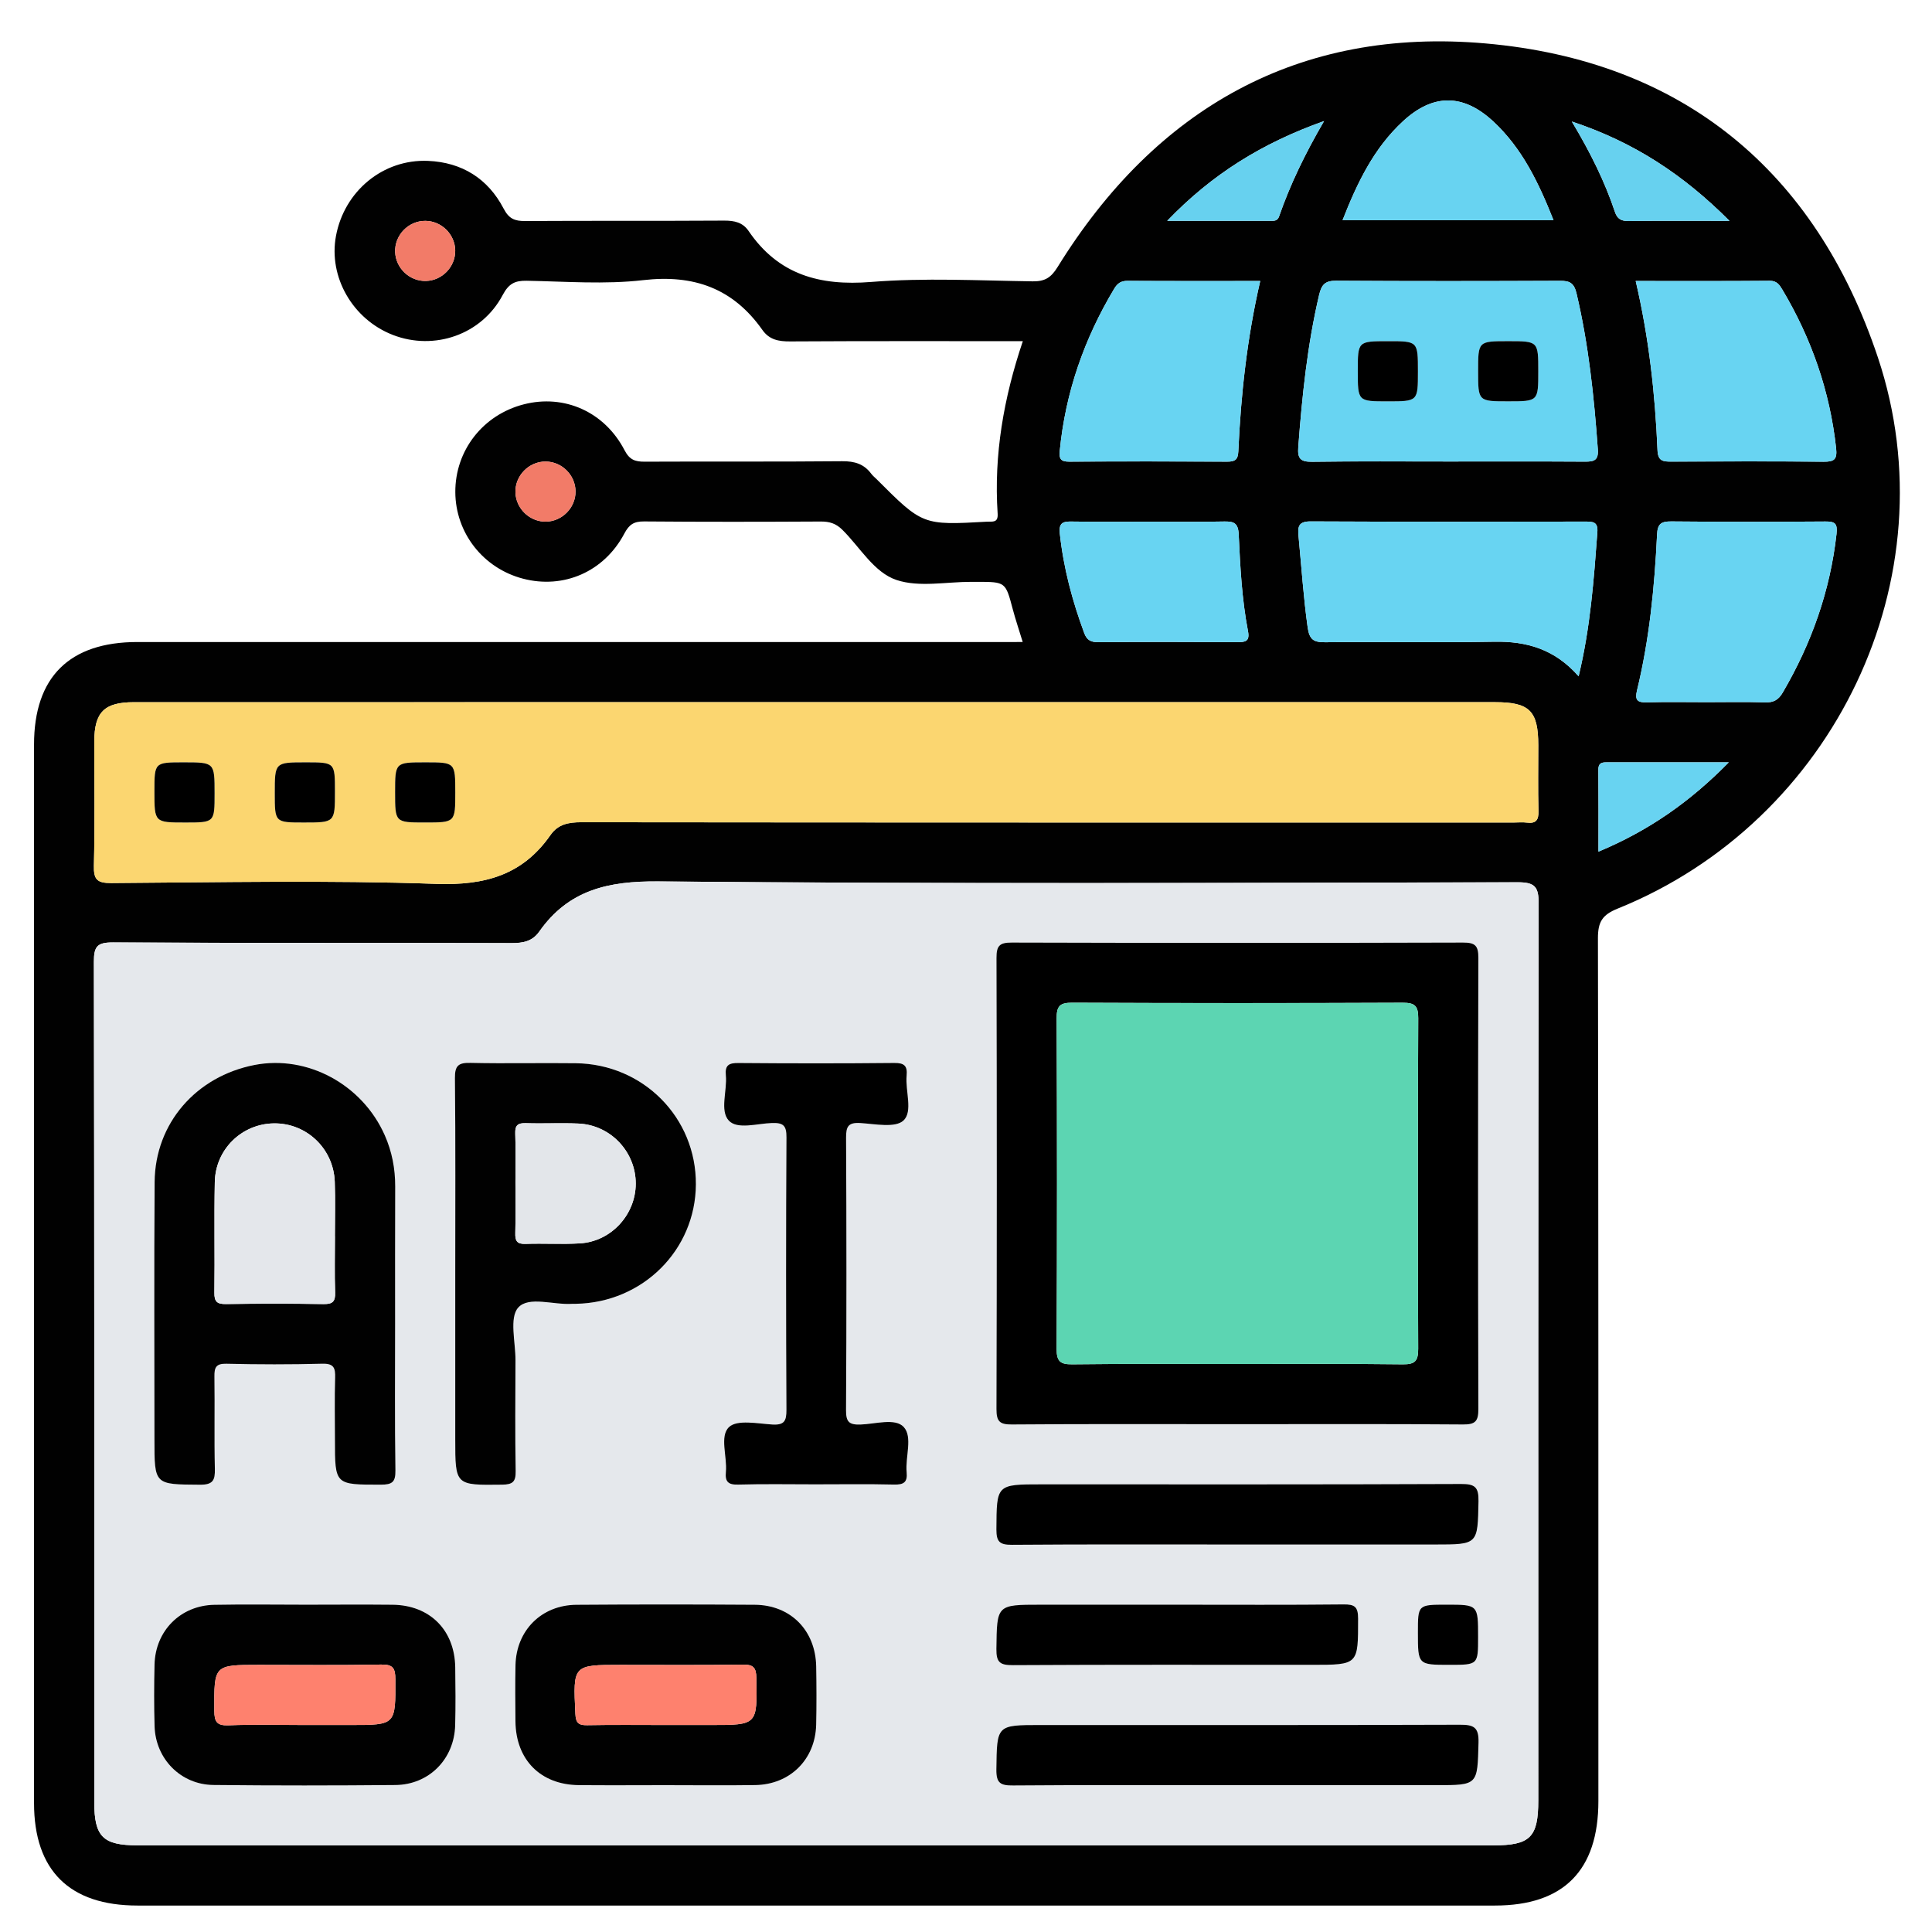
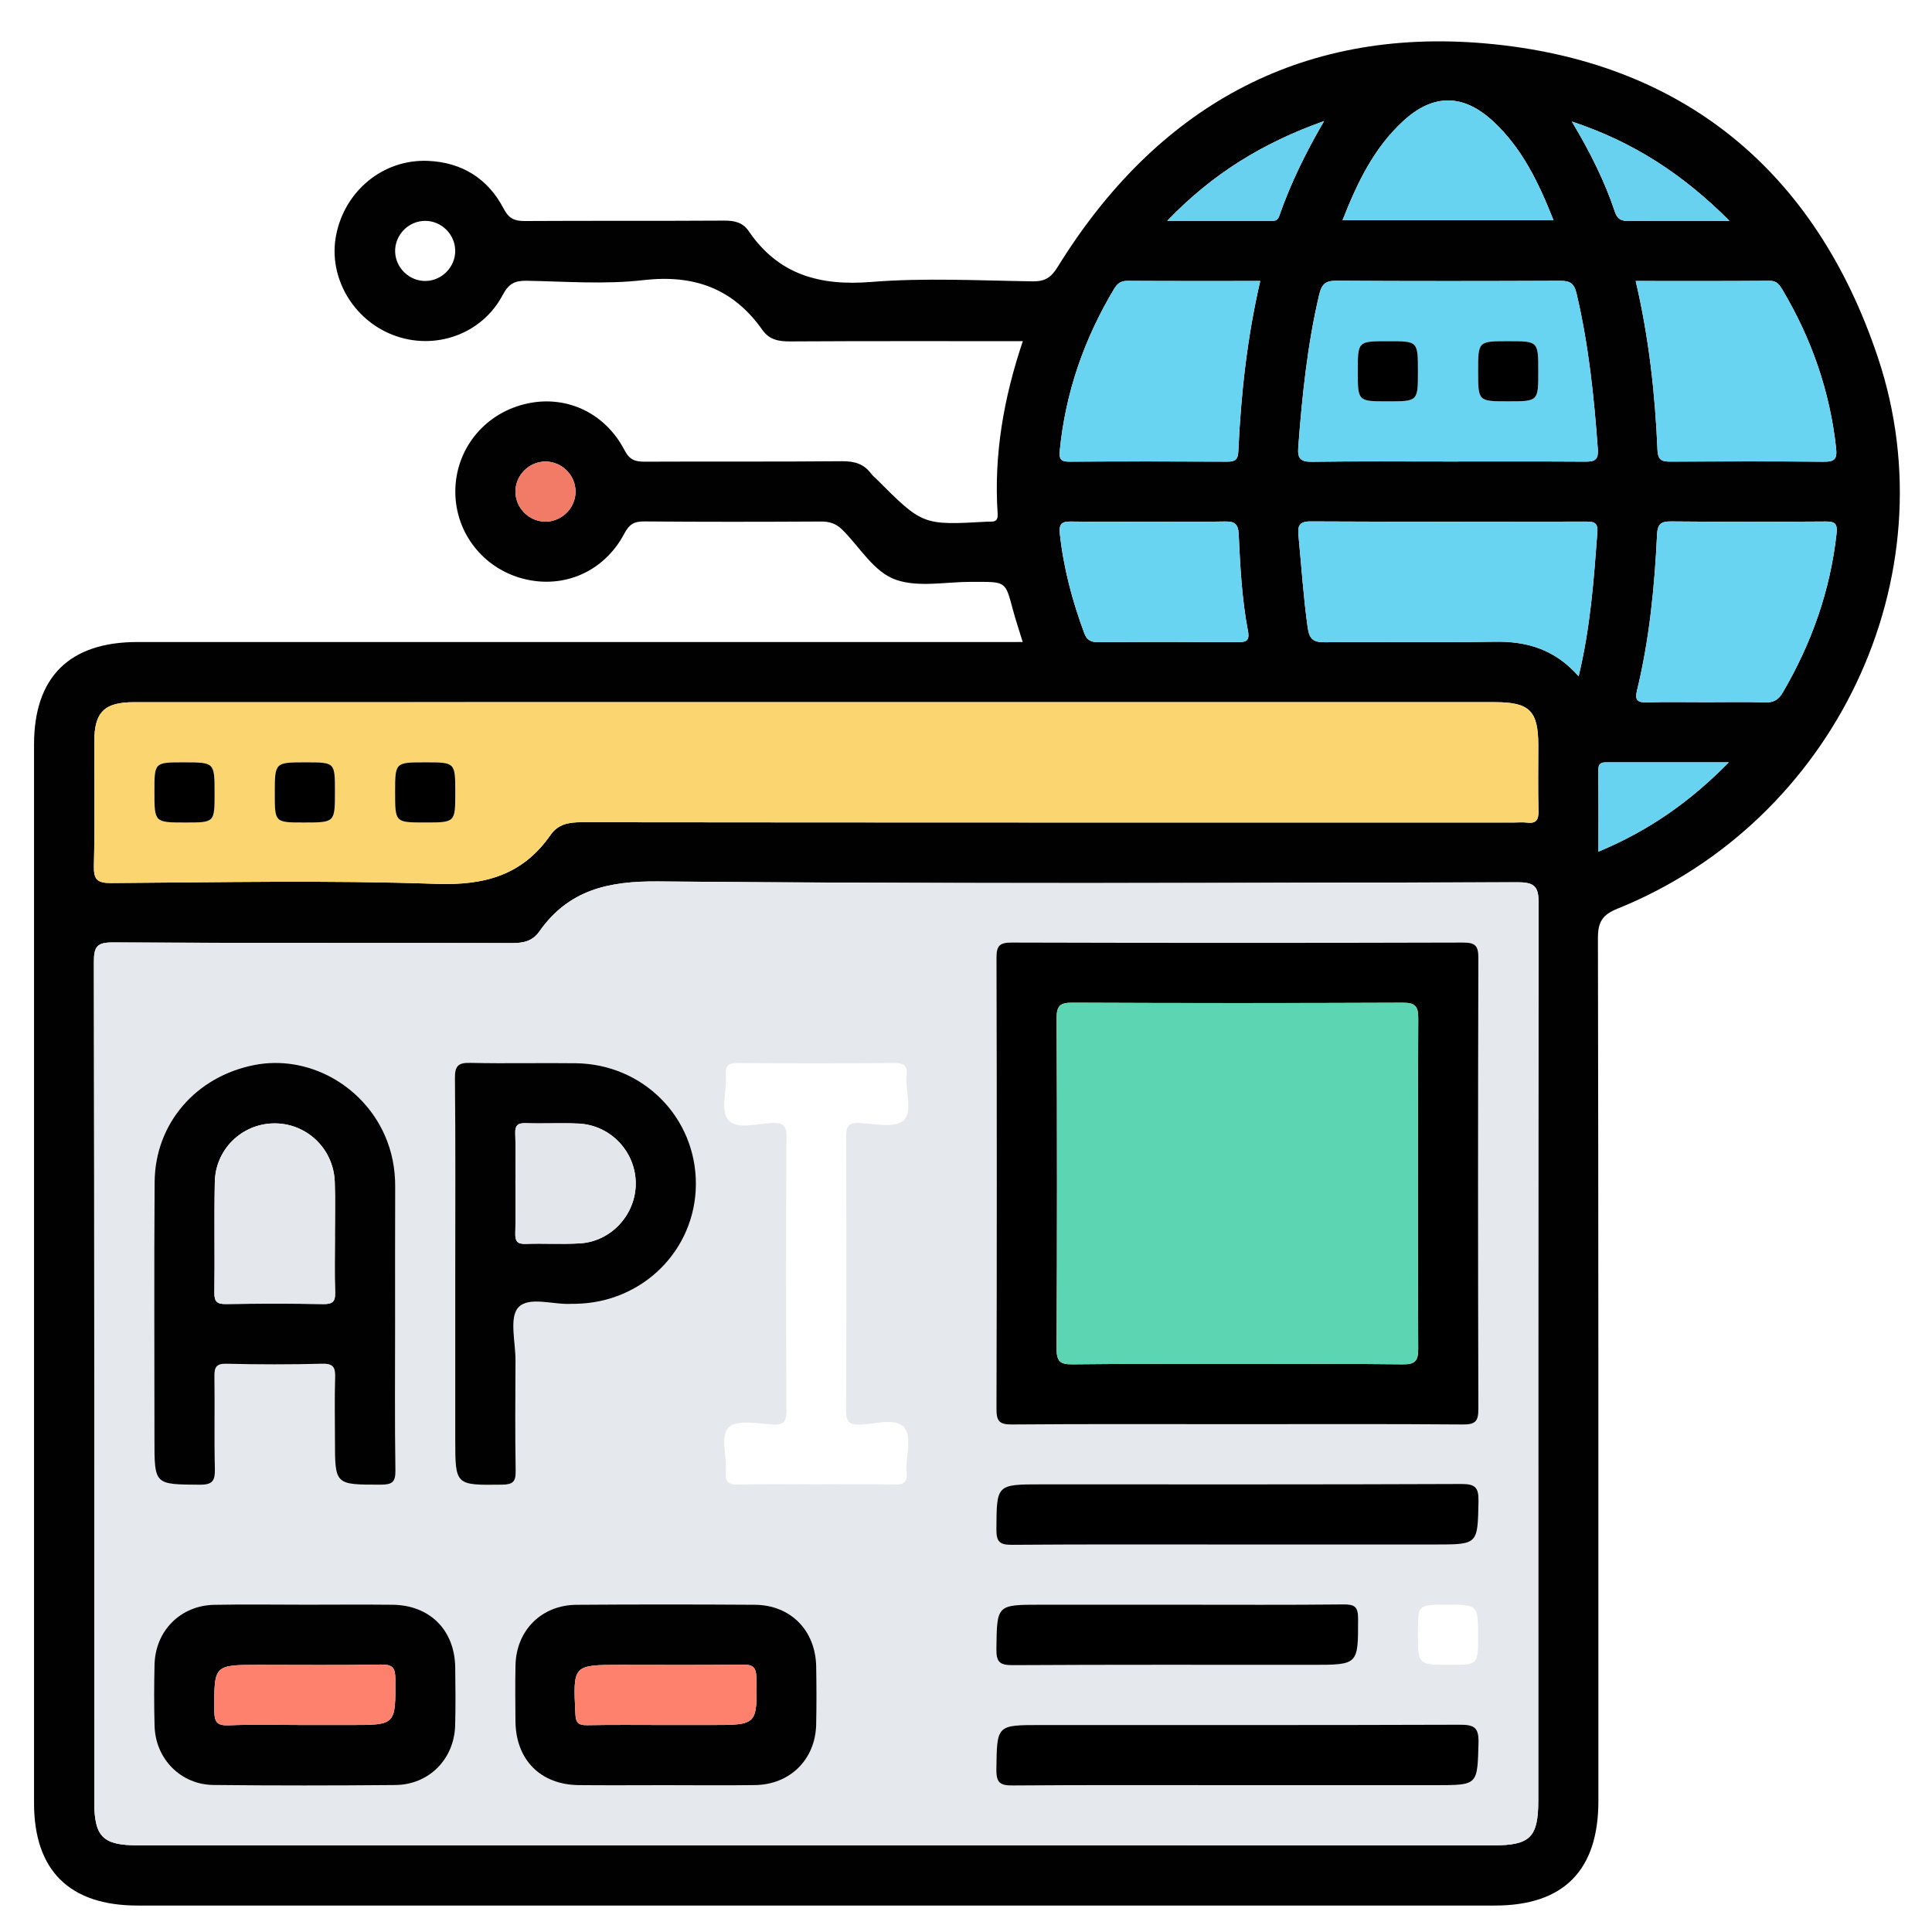
<svg xmlns="http://www.w3.org/2000/svg" version="1.1" id="Layer_1" x="0px" y="0px" width="85px" height="85px" viewBox="0 0 85 85" xml:space="preserve">
  <g id="Layer_1_1_" display="none">
    <path display="inline" fill="#030303" d="M42.807,4.472c11.269,0,22.541,0.083,33.808-0.04c4.668-0.05,8.201,3.523,8.171,8.15   c-0.093,14.03-0.03,28.062-0.036,42.092c-0.001,3.911-2.402,6.93-6.115,7.725c-0.722,0.156-1.455,0.146-2.188,0.146   c-6.227,0.003-12.452,0.011-18.68-0.011c-0.636-0.004-0.883,0.113-0.861,0.82c0.055,1.887,0.041,3.774,0.005,5.662   c-0.011,0.575,0.123,0.764,0.731,0.756c2.534-0.035,5.071-0.043,7.605-0.002c2.023,0.033,3.799,0.73,5.179,2.27   c0.86,0.957,1.315,2.081,1.313,3.38c-0.004,1.269,0.003,2.536-0.002,3.806c-0.004,1.283-0.434,1.723-1.721,1.723   c-10.113,0.003-20.229,0-30.343,0c-7.945,0-15.89,0.002-23.835,0c-1.569,0-1.926-0.359-1.928-1.938c0-0.985,0-1.973,0-2.959   c0-3.25,1.911-5.522,5.111-6.137c1.094-0.208,2.189-0.146,3.286-0.152c1.888-0.013,3.776-0.036,5.662,0.015   c0.662,0.021,0.786-0.191,0.773-0.801c-0.04-1.859-0.05-3.723,0.003-5.578c0.021-0.731-0.233-0.865-0.905-0.863   c-6.311,0.023-12.622,0.006-18.933,0.018c-3.29,0.008-5.734-1.385-7.253-4.318c-0.511-0.986-0.75-2.061-0.75-3.174   c-0.003-14.37-0.021-28.738,0.01-43.105C0.925,7.689,4.33,4.485,8.742,4.481C20.098,4.464,31.452,4.472,42.807,4.472z    M74.936,42.17c-1.027,0.671-1.494,1.51-0.854,2.717c0.128,0.24,0.154,0.535,0.217,0.807c0.08,0.352,0.286,0.531,0.649,0.523   c1.06,0.271,2.118,0.547,3.18,0.819c1.106,0.296,2.214,0.595,3.322,0.888c0.353,0.094,0.618,0.137,0.601-0.416   c-0.041-1.316-0.031-2.638-0.002-3.955c0.01-0.432-0.166-0.585-0.546-0.673c-1.116-0.26-2.226-0.543-3.338-0.817   c-0.531-0.146-1.083-0.241-1.589-0.447C75.837,41.315,75.316,41.498,74.936,42.17z M80.848,39.854   c0.037,0.02,0.075,0.039,0.114,0.058c-0.017-0.042-0.034-0.083-0.051-0.125c-0.06-0.124-0.103-0.262-0.183-0.37   c-2.58-3.447-7.89-3.564-10.853-0.207c-0.59,0.668-1.183,0.963-2.062,0.733c-5.572-1.457-11.149-2.902-16.729-4.34   c-0.768-0.198-1.188-0.633-1.341-1.429c-0.646-3.31-3.31-5.64-6.655-5.796c-1.201-0.056-2.37,0.157-3.539,0.887   c1.757,0.452,3.354,0.897,4.969,1.264c0.905,0.206,1.41,0.689,1.625,1.59c0.287,1.202,0.631,2.391,0.979,3.577   c0.183,0.612,0.033,1.105-0.394,1.543c-0.94,0.97-1.887,1.936-2.826,2.907c-0.477,0.493-1.016,0.624-1.688,0.435   c-1.353-0.379-2.715-0.724-4.083-1.045c-0.324-0.076-0.655-0.3-1.094-0.127c0.127,0.184,0.211,0.325,0.315,0.45   c2.805,3.407,7.819,3.493,10.792,0.141c0.646-0.726,1.271-0.942,2.221-0.69c5.402,1.437,10.814,2.847,16.238,4.209   c1.008,0.254,1.539,0.721,1.733,1.756c0.356,1.889,1.433,3.345,3.024,4.4c2.127,1.416,5.152,1.555,6.932,0.338   c-0.248-0.279-0.609-0.27-0.923-0.354c-1.356-0.362-2.718-0.711-4.084-1.038c-0.698-0.168-1.144-0.552-1.333-1.251   c-0.338-1.247-0.7-2.488-1.039-3.734c-0.191-0.707-0.05-1.314,0.503-1.847c0.833-0.799,1.657-1.611,2.425-2.471   c0.641-0.716,1.328-0.907,2.258-0.643C77.672,39.123,79.232,39.597,80.848,39.854z M71.443,52.832   c-0.848-0.587-1.752-0.85-2.815-0.828c-3.257,0.059-6.517,0.061-9.772-0.003c-0.922-0.019-1.551,0.265-2.022,1.006   c-0.657,0.611-1.38,0.72-2.146,0.233c-1.453-0.924-2.764-0.811-4.408-0.139c-1.754,0.717-2.854,1.609-3.25,3.438   c-0.166,0.772-0.734,1.168-1.543,1.168c-1.771,0.002-3.542,0.002-5.314,0c-0.764-0.001-1.273-0.366-1.532-1.085   c-0.114-0.316-0.284-0.62-0.35-0.943c-0.254-1.254-0.949-2.021-2.247-2.209c-0.243-0.035-0.501-0.138-0.697-0.283   c-1.479-1.104-2.923-0.855-4.375,0.054c-0.766,0.479-1.487,0.379-2.144-0.234c-0.472-0.745-1.102-1.046-2.026-1.006   c-1.852,0.08-3.709,0.021-5.564,0.024c-4.58,0.009-9.161,0.021-13.741,0.031c-1.038-0.231-1.361-0.592-1.361-1.596   C6.129,37.644,6.128,24.824,6.136,12.005c0-1.399,0.862-2.254,2.25-2.313C8.583,9.683,8.78,9.688,8.977,9.688   c22.568,0,45.134,0,67.705,0c0.281,0,0.563-0.004,0.844,0.021c1.107,0.103,1.912,0.931,1.99,2.044   c0.021,0.281,0.01,0.563,0.01,0.845c0,7.241,0,14.481,0.008,21.722c0,0.31-0.146,0.677,0.283,0.877   c0.785,0.365,1.439,0.938,2.222,1.531c0-0.281,0-0.44,0-0.6c0-7.974,0.008-15.947-0.004-23.92c-0.005-2.98-2.066-5.029-5.06-5.03   c-22.767-0.006-45.531-0.006-68.294,0C5.654,7.181,3.618,9.25,3.61,12.293c-0.008,3.156-0.002,6.311-0.002,9.467   c0,10.96,0.006,21.92-0.006,32.879c-0.002,1.519,0.449,2.82,1.55,3.873c1.112,1.066,2.479,1.317,3.97,1.316   c22.455-0.014,44.911-0.01,67.366-0.01c0.31,0,0.619-0.004,0.93-0.021c2.211-0.107,4.032-1.611,4.475-3.794   c0.342-1.685,0.078-3.396,0.15-5.233C78.824,53.631,75.311,54.195,71.443,52.832z M74.945,34.031   c0.308,0.015,0.627-0.016,0.922,0.054c0.855,0.204,0.976-0.165,0.972-0.946c-0.034-6.354-0.019-12.709-0.019-19.064   c0-1.797,0-1.797-1.872-1.635c-0.169-0.015-0.335-0.044-0.503-0.044C52.814,12.394,31.182,12.397,9.55,12.38   c-0.608,0-0.729,0.175-0.728,0.75c0.017,11.802,0.02,23.604-0.006,35.405c-0.001,0.705,0.233,0.802,0.849,0.799   c4.844-0.021,9.689-0.012,14.534-0.012c0.269,0,0.537,0,0.967,0c-0.768-0.805-0.59-1.563-0.155-2.262   c0.853-1.365,0.727-2.57,0.132-4.112c-0.715-1.852-1.674-3.013-3.592-3.436c-0.753-0.166-1.068-0.736-1.059-1.518   c0.021-1.662,0.005-3.323,0.006-4.985c0.001-1.238,0.155-1.615,1.328-1.917c1.692-0.437,2.481-1.452,3.196-3.057   c0.773-1.735,0.805-3.118-0.13-4.655c-0.489-0.804-0.248-1.476,0.405-2.103c1.138-1.091,2.236-2.224,3.353-3.339   c0.917-0.916,1.249-1.059,2.363-0.427c1.477,0.838,2.726,0.743,4.346,0.105c1.782-0.702,2.845-1.629,3.262-3.439   c0.199-0.863,0.836-1.189,1.712-1.175c1.548,0.027,3.099,0.007,4.646,0.007c1.457,0,1.775,0.124,2.166,1.48   c0.442,1.54,1.338,2.305,2.832,2.987c1.822,0.833,3.312,0.928,4.961-0.115c0.65-0.41,1.287-0.222,1.828,0.331   c0.905,0.927,1.825,1.839,2.748,2.75c1.911,1.888,1.873,1.699,0.728,4.084c-0.419,0.874-0.572,1.615,0.011,2.481   c0.37,0.548,0.657,1.205,0.782,1.852c0.205,1.044,0.806,1.515,1.769,1.842c2.66,0.903,2.346,0.848,2.356,3.405   c0.004,0.758-0.247,1.707,0.112,2.224c0.393,0.564,1.434,0.473,2.181,0.703c0.024,0.008,0.053,0.018,0.079,0.028   c0.322,0.131,0.568,0.053,0.824-0.2C70.182,35.062,72.412,34.192,74.945,34.031z M28.872,35.802   c-0.384-7.415,5.85-14.176,13.27-14.392c7.521-0.219,13.526,4.876,14.538,12.356c0.051,0.375,0.184,0.542,0.524,0.628   c1.553,0.393,3.104,0.795,4.653,1.2c0.383,0.1,0.592,0.101,0.604-0.429c0.043-1.681,0.068-1.681-1.525-2.302   c-0.263-0.102-0.519-0.222-0.785-0.305c-0.649-0.203-1.035-0.629-1.196-1.291c-0.392-1.594-1.022-3.091-1.874-4.496   c-0.318-0.524-0.33-1.057-0.063-1.607c0.172-0.354,0.32-0.717,0.48-1.077c0.563-1.26,0.564-1.263-0.406-2.227   c-0.558-0.555-1.046-1.376-1.714-1.571c-0.721-0.211-1.489,0.494-2.226,0.823c-0.687,0.308-1.271,0.292-1.906-0.106   c-1.102-0.689-2.273-1.287-3.54-1.542c-1.326-0.268-2.115-0.93-2.392-2.239c-0.033-0.162-0.146-0.31-0.176-0.472   c-0.168-0.87-0.664-1.171-1.549-1.069c-0.859,0.099-1.88-0.213-2.564,0.152c-0.661,0.354-0.703,1.461-1.011,2.238   c-0.252,0.637-0.655,1.001-1.322,1.157c-0.987,0.23-1.962,0.541-2.853,1.019c-2.883,1.548-1.911,1.406-5.009,0.099   c-0.406-0.171-0.671-0.167-0.946,0.18c-0.173,0.219-0.398,0.397-0.594,0.6c-0.548,0.563-1.422,1.067-1.547,1.714   c-0.124,0.638,0.483,1.436,0.82,2.14c0.334,0.699,0.313,1.323-0.105,1.989c-0.673,1.076-1.271,2.223-1.501,3.464   c-0.261,1.414-1.067,2.091-2.37,2.493c-1.407,0.433-1.39,0.504-1.383,1.952c0.004,0.787-0.25,1.764,0.121,2.307   c0.369,0.541,1.362,0.688,2.107,0.931c0.758,0.247,1.151,0.742,1.317,1.491c0.232,1.047,0.506,2.131,1.123,2.981   c1.118,1.539,1.053,2.987,0.071,4.498c-0.367,0.563-0.319,1.021,0.257,1.407c0.137,0.093,0.237,0.24,0.362,0.354   c0.6,0.545,1.05,1.491,1.784,1.58c0.679,0.082,1.458-0.479,2.158-0.828c0.678-0.338,1.277-0.304,1.906,0.102   c0.806,0.52,1.659,1.056,2.582,1.216c2.109,0.36,3.345,1.505,3.743,3.588c0.078,0.408,0.328,0.521,0.729,0.511   c0.816-0.027,1.639-0.059,2.449,0.006c0.662,0.054,0.958-0.209,1.131-0.813c0.16-0.563,0.438-1.096,0.633-1.649   c0.193-0.557,0.563-0.904,1.122-1.039c1.653-0.396,3.199-1.056,4.654-1.928c0.474-0.281,0.938-0.295,1.45-0.103   c0.854,0.321,1.705,1.192,2.527,0.896c0.791-0.285,1.315-1.265,2.019-1.869c0.511-0.438,0.573-0.812,0.278-1.425   c-0.369-0.772-1.064-1.556-0.851-2.415c0.226-0.895-0.206-0.964-0.798-1.089c-0.305-0.063-0.619-0.103-0.898-0.224   c-0.559-0.242-0.869-0.075-1.246,0.408c-2.629,3.394-6.104,5.319-10.395,5.502C35.58,49.609,29.284,43.768,28.872,35.802z    M42.837,78.238c7.856,0,15.714,0.005,23.572-0.008c0.858-0.002,2.01,0.379,2.493-0.174c0.424-0.483,0.103-1.607,0.137-2.447   c0.041-0.998-0.413-1.729-1.189-2.289c-0.9-0.65-1.928-0.862-3.024-0.862c-14.673,0.005-29.345,0.004-44.017,0.004   c-0.226,0-0.451-0.002-0.675,0.017c-2.325,0.191-3.51,1.459-3.51,3.748c0,0.338,0.051,0.688-0.01,1.012   c-0.168,0.904,0.253,1.021,1.05,1.02C26.053,78.229,34.445,78.238,42.837,78.238z M42.756,69.755c3.547,0,7.096-0.009,10.645,0.011   c0.549,0.002,0.802-0.092,0.787-0.729c-0.043-1.913-0.039-3.83-0.004-5.743c0.012-0.62-0.238-0.761-0.791-0.76   c-7.098,0.01-14.191,0.011-21.29-0.005c-0.522,0-0.676,0.166-0.669,0.68c0.025,1.941,0.036,3.887-0.005,5.828   c-0.012,0.615,0.199,0.734,0.767,0.73C35.717,69.743,39.237,69.755,42.756,69.755z M51.479,42.481   c-0.918-0.495-1.563-0.34-2.375,0.355c-5.365,4.607-13.638,2.094-15.629-4.689c-0.187-0.637-0.344-1.272,0.176-1.829   c0.523-0.561,1.155-0.438,1.806-0.269c2.121,0.552,4.249,1.08,6.369,1.632c0.311,0.081,0.543,0.148,0.837-0.112   c1.762-1.557,1.749-1.543,1.166-3.745c-0.151-0.574-0.441-0.801-0.995-0.934c-2.103-0.508-4.196-1.057-6.287-1.612   c-1.507-0.4-1.809-1.489-0.745-2.606c4.949-5.192,13.729-3.345,16.174,3.403c0.073,0.211,0.139,0.427,0.207,0.641   c0.245,0.746,0.991,0.717,1.473,0.663c0.434-0.049,0.104-0.634,0.017-0.957c-1.271-4.605-5.249-7.93-9.894-8.291   c-4.811-0.374-9.317,2.3-11.229,6.659c-1.946,4.435-0.879,9.558,2.675,12.853C39.92,48.001,47.711,47.467,51.479,42.481z    M60.552,49.271c2.269,0,4.388,0,6.589,0c-0.58-0.953-1.072-1.862-1.316-2.875c-0.068-0.282-0.271-0.342-0.482-0.396   c-1.711-0.445-3.426-0.873-5.133-1.327c-0.516-0.136-0.563,0.084-0.402,0.468c0.282,0.672,0.576,1.338,0.896,1.994   C61.05,47.855,61.2,48.557,60.552,49.271z" />
    <path display="inline" fill="#D7EBFD" d="M74.945,34.031c-2.533,0.161-4.766,1.03-6.59,2.832c-0.256,0.253-0.502,0.332-0.824,0.2   c-0.026-0.011-0.053-0.02-0.079-0.028c-0.747-0.23-1.788-0.139-2.181-0.703c-0.359-0.518-0.108-1.466-0.112-2.224   c-0.013-2.558,0.304-2.502-2.357-3.405c-0.962-0.327-1.563-0.798-1.768-1.842c-0.125-0.647-0.412-1.304-0.782-1.852   c-0.583-0.867-0.43-1.607-0.011-2.481c1.147-2.385,1.186-2.196-0.728-4.084c-0.923-0.91-1.843-1.823-2.746-2.75   c-0.543-0.553-1.18-0.741-1.828-0.331c-1.651,1.042-3.141,0.947-4.961,0.115c-1.494-0.682-2.392-1.447-2.834-2.987   c-0.391-1.356-0.707-1.479-2.164-1.48c-1.551,0-3.101,0.021-4.647-0.007c-0.876-0.015-1.513,0.312-1.712,1.175   c-0.417,1.81-1.48,2.737-3.262,3.439c-1.62,0.638-2.869,0.733-4.346-0.105c-1.115-0.632-1.446-0.489-2.363,0.427   c-1.116,1.115-2.214,2.248-3.353,3.339c-0.653,0.627-0.895,1.298-0.405,2.103c0.935,1.538,0.903,2.92,0.13,4.655   c-0.714,1.604-1.503,2.62-3.196,3.057c-1.173,0.303-1.327,0.679-1.328,1.917c-0.001,1.662,0.014,3.324-0.006,4.985   c-0.009,0.782,0.305,1.352,1.059,1.518c1.918,0.422,2.877,1.584,3.592,3.436c0.595,1.542,0.721,2.747-0.132,4.112   c-0.435,0.696-0.613,1.457,0.155,2.262c-0.43,0-0.698,0-0.967,0c-4.844,0-9.689-0.012-14.534,0.012   c-0.616,0.003-0.85-0.094-0.849-0.799C8.843,36.733,8.84,24.931,8.823,13.129c0-0.575,0.12-0.75,0.728-0.75   c21.631,0.017,43.264,0.014,64.895,0.016c0.168,0,0.334,0.029,0.504,0.044C74.947,19.637,74.945,26.834,74.945,34.031z" />
    <path display="inline" fill="#E8EBED" d="M28.825,53.007c0.657,0.613,1.378,0.714,2.144,0.234c1.452-0.909,2.897-1.157,4.375-0.054   c0.196,0.146,0.455,0.248,0.697,0.283c1.298,0.188,1.993,0.955,2.247,2.209c0.065,0.323,0.236,0.627,0.35,0.943   c0.259,0.719,0.768,1.084,1.532,1.085c1.771,0.002,3.543,0.002,5.314,0c0.809,0,1.379-0.396,1.545-1.168   c0.394-1.829,1.494-2.724,3.248-3.438c1.646-0.672,2.957-0.785,4.408,0.139c0.766,0.484,1.486,0.378,2.146-0.233   c4.573,0.004,9.146,0.007,13.721,0.015c0.315,0,0.614-0.035,0.892-0.188c3.867,1.364,7.383,0.799,10.601-2.063   c-0.071,1.843,0.188,3.553-0.149,5.234c-0.441,2.182-2.265,3.686-4.476,3.794c-0.312,0.017-0.62,0.021-0.931,0.021   c-22.454,0-44.91-0.004-67.365,0.011c-1.49,0.001-2.858-0.25-3.97-1.315c-1.101-1.055-1.552-2.357-1.55-3.873   C3.615,43.68,3.608,32.72,3.608,21.76c0-3.156-0.006-6.311,0.002-9.467C3.618,9.25,5.654,7.181,8.678,7.18   c22.765-0.006,45.53-0.006,68.294,0c2.991,0,5.055,2.05,5.06,5.03c0.012,7.974,0.004,15.947,0.004,23.92c0,0.159,0,0.318,0,0.6   c-0.78-0.593-1.435-1.166-2.22-1.531c-0.433-0.2-0.285-0.567-0.285-0.877c-0.008-7.241-0.006-14.481-0.006-21.722   c0-0.282,0.009-0.564-0.012-0.845c-0.076-1.114-0.883-1.942-1.988-2.044c-0.28-0.026-0.563-0.021-0.846-0.021   c-22.568-0.001-45.137-0.001-67.705,0c-0.197,0-0.395-0.005-0.592,0.003c-1.388,0.059-2.249,0.914-2.25,2.313   c-0.005,12.818-0.004,25.638,0,38.457c0,1.004,0.324,1.362,1.361,1.596c-0.106,0.771,0.311,0.967,0.993,0.965   C15.267,53.011,22.046,53.011,28.825,53.007z" />
    <path display="inline" fill="#FBDD75" d="M28.872,35.802c0.413,7.966,6.708,13.808,14.671,13.474   c4.289-0.18,7.766-2.106,10.395-5.5c0.375-0.483,0.688-0.65,1.246-0.408c0.279,0.119,0.596,0.16,0.898,0.224   c0.592,0.125,1.021,0.194,0.798,1.091c-0.216,0.857,0.479,1.641,0.851,2.414c0.295,0.612,0.23,0.984-0.278,1.426   c-0.701,0.604-1.228,1.584-2.021,1.869c-0.822,0.295-1.674-0.576-2.524-0.897c-0.515-0.192-0.979-0.181-1.451,0.103   c-1.455,0.872-3.001,1.53-4.654,1.928c-0.563,0.136-0.929,0.482-1.12,1.037c-0.195,0.558-0.475,1.086-0.635,1.651   c-0.173,0.604-0.469,0.866-1.131,0.813c-0.813-0.063-1.633-0.035-2.449-0.008c-0.4,0.014-0.651-0.102-0.729-0.51   c-0.398-2.083-1.634-3.226-3.743-3.588c-0.923-0.16-1.776-0.695-2.582-1.216c-0.629-0.403-1.228-0.438-1.906-0.103   c-0.7,0.35-1.479,0.91-2.158,0.83c-0.734-0.09-1.184-1.035-1.784-1.58c-0.125-0.112-0.225-0.262-0.362-0.354   c-0.576-0.387-0.625-0.844-0.257-1.407c0.982-1.511,1.046-2.959-0.071-4.498c-0.617-0.851-0.891-1.934-1.123-2.981   c-0.166-0.749-0.559-1.244-1.317-1.491c-0.745-0.243-1.738-0.39-2.107-0.931c-0.371-0.543-0.116-1.521-0.121-2.307   c-0.007-1.448-0.024-1.519,1.383-1.952c1.303-0.402,2.109-1.079,2.37-2.493c0.23-1.242,0.828-2.389,1.501-3.464   c0.418-0.666,0.44-1.29,0.105-1.989c-0.337-0.704-0.944-1.502-0.82-2.14c0.125-0.647,0.999-1.151,1.547-1.714   c0.196-0.202,0.421-0.38,0.594-0.6c0.275-0.347,0.54-0.351,0.946-0.18c3.098,1.307,2.126,1.449,5.009-0.099   c0.891-0.478,1.866-0.789,2.853-1.019c0.667-0.155,1.07-0.52,1.322-1.157c0.308-0.777,0.35-1.885,1.011-2.238   c0.684-0.366,1.705-0.054,2.564-0.152c0.887-0.102,1.381,0.2,1.551,1.069c0.028,0.163,0.141,0.31,0.174,0.472   c0.274,1.309,1.063,1.971,2.392,2.239c1.265,0.255,2.44,0.853,3.54,1.542c0.636,0.398,1.223,0.414,1.906,0.106   c0.732-0.329,1.505-1.034,2.226-0.823c0.668,0.195,1.156,1.016,1.714,1.571c0.973,0.964,0.969,0.967,0.406,2.227   c-0.16,0.359-0.311,0.723-0.482,1.077c-0.268,0.551-0.256,1.083,0.063,1.607c0.851,1.404,1.481,2.901,1.874,4.496   c0.16,0.662,0.547,1.087,1.197,1.291c0.268,0.083,0.521,0.203,0.785,0.305c1.596,0.622,1.567,0.621,1.524,2.302   c-0.014,0.53-0.224,0.529-0.604,0.429c-1.549-0.404-3.102-0.807-4.652-1.2c-0.342-0.086-0.475-0.253-0.525-0.628   c-1.011-7.48-7.016-12.575-14.537-12.356C34.722,21.625,28.488,28.387,28.872,35.802z" />
    <path display="inline" fill="#EBEEF0" d="M42.837,78.238c-8.393,0-16.785-0.012-25.177,0.018c-0.797,0.002-1.218-0.113-1.05-1.018   c0.061-0.326,0.01-0.674,0.01-1.012c0-2.289,1.186-3.559,3.51-3.748c0.224-0.021,0.45-0.019,0.675-0.019   c14.672,0,29.345,0.001,44.017-0.004c1.099,0,2.123,0.212,3.025,0.862c0.775,0.561,1.229,1.289,1.188,2.287   c-0.034,0.842,0.287,1.965-0.138,2.447c-0.482,0.553-1.635,0.172-2.492,0.174C58.552,78.243,50.693,78.238,42.837,78.238z" />
    <path display="inline" fill="#817481" d="M80.846,39.855c-1.611-0.258-3.174-0.732-4.738-1.177   c-0.93-0.264-1.615-0.073-2.258,0.643c-0.768,0.86-1.592,1.672-2.425,2.471c-0.553,0.531-0.694,1.14-0.503,1.845   c0.339,1.248,0.701,2.489,1.039,3.736c0.189,0.7,0.635,1.083,1.333,1.251c1.366,0.327,2.728,0.676,4.084,1.038   c0.313,0.084,0.675,0.072,0.923,0.352c-1.779,1.219-4.805,1.08-6.932-0.336c-1.594-1.058-2.668-2.514-3.023-4.4   c-0.195-1.035-0.729-1.504-1.734-1.756c-5.424-1.363-10.836-2.772-16.238-4.209c-0.947-0.252-1.575-0.036-2.221,0.69   c-2.975,3.352-7.987,3.268-10.792-0.141c-0.104-0.125-0.188-0.266-0.315-0.45c0.438-0.173,0.77,0.052,1.094,0.127   c1.368,0.321,2.731,0.666,4.083,1.045c0.673,0.189,1.211,0.058,1.689-0.435c0.938-0.971,1.885-1.937,2.825-2.907   c0.427-0.438,0.572-0.932,0.394-1.543c-0.353-1.186-0.692-2.375-0.979-3.577c-0.215-0.901-0.719-1.385-1.625-1.59   c-1.614-0.367-3.21-0.813-4.968-1.264c1.169-0.73,2.338-0.943,3.539-0.887c3.346,0.157,6.012,2.487,6.655,5.796   c0.153,0.795,0.573,1.23,1.341,1.429c5.577,1.438,11.154,2.883,16.729,4.34c0.88,0.23,1.472-0.064,2.062-0.733   c2.964-3.358,8.271-3.24,10.853,0.207c0.08,0.108,0.123,0.246,0.183,0.37C80.891,39.81,80.867,39.832,80.846,39.855z" />
    <path display="inline" fill="#A499A4" d="M42.756,69.755c-3.52,0-7.04-0.012-10.56,0.013c-0.568,0.004-0.779-0.115-0.767-0.729   c0.041-1.94,0.03-3.888,0.005-5.828c-0.006-0.515,0.147-0.681,0.669-0.678c7.096,0.014,14.192,0.013,21.29,0.003   c0.553-0.001,0.803,0.14,0.791,0.76c-0.035,1.913-0.039,3.83,0.004,5.743c0.015,0.638-0.238,0.729-0.787,0.729   C49.854,69.746,46.305,69.755,42.756,69.755z" />
    <path display="inline" fill="#E7E9EB" d="M51.479,42.481c-3.768,4.985-11.559,5.52-16.256,1.162   c-3.554-3.294-4.621-8.417-2.675-12.854c1.912-4.359,6.421-7.033,11.229-6.659c4.646,0.361,8.623,3.686,9.895,8.291   c0.09,0.322,0.417,0.908-0.018,0.957c-0.479,0.054-1.227,0.083-1.473-0.663c-0.068-0.213-0.133-0.43-0.207-0.641   c-2.443-6.748-11.225-8.595-16.173-3.403c-1.064,1.117-0.762,2.207,0.745,2.606c2.091,0.555,4.184,1.104,6.287,1.612   c0.552,0.133,0.843,0.36,0.995,0.934c0.583,2.202,0.596,2.188-1.166,3.745c-0.294,0.26-0.526,0.193-0.837,0.112   c-2.121-0.553-4.248-1.081-6.369-1.632c-0.65-0.169-1.283-0.292-1.806,0.269c-0.52,0.556-0.363,1.191-0.176,1.829   c1.993,6.784,10.265,9.297,15.63,4.689C49.913,42.141,50.561,41.986,51.479,42.481z" />
-     <path display="inline" fill="#C3E1FE" d="M74.945,34.031c0-7.197,0.002-14.394,0.003-21.591c1.872-0.162,1.872-0.162,1.872,1.635   c0,6.355-0.016,12.71,0.019,19.064c0.004,0.781-0.114,1.149-0.972,0.946C75.572,34.015,75.253,34.046,74.945,34.031z" />
    <path display="inline" fill="#D4E8FA" d="M60.552,49.271c0.648-0.715,0.498-1.416,0.147-2.139   c-0.318-0.654-0.612-1.322-0.896-1.994c-0.16-0.384-0.109-0.604,0.403-0.468c1.707,0.454,3.422,0.884,5.133,1.327   c0.212,0.057,0.414,0.113,0.481,0.396c0.246,1.013,0.738,1.922,1.318,2.875C64.939,49.271,62.82,49.271,60.552,49.271z" />
    <path display="inline" fill="#D2E4F3" d="M28.825,53.007c-6.779,0.004-13.559,0.004-20.338,0.017   c-0.683,0.002-1.099-0.193-0.993-0.965c4.58-0.012,9.161-0.022,13.741-0.033c1.855-0.004,3.712,0.058,5.564-0.022   C27.724,51.961,28.353,52.262,28.825,53.007z" />
    <path display="inline" fill="#E6E9EC" d="M78.164,42.063c1.111,0.274,2.223,0.557,3.338,0.817c0.38,0.088,0.557,0.242,0.546,0.673   c-0.03,1.317-0.039,2.639,0.002,3.955c0.019,0.553-0.248,0.51-0.601,0.416c-1.108-0.293-2.215-0.592-3.322-0.888   C78.141,45.379,78.15,43.721,78.164,42.063z" />
    <path display="inline" fill="#C2DFFB" d="M78.164,42.063c-0.014,1.658-0.023,3.315-0.037,4.974c-1.061-0.273-2.12-0.547-3.18-0.819   c-0.004-1.35-0.008-2.698-0.012-4.047c0.381-0.673,0.899-0.855,1.64-0.554C77.081,41.822,77.633,41.918,78.164,42.063z" />
-     <path display="inline" fill="#D2E4F3" d="M71.443,52.832c-0.277,0.154-0.576,0.189-0.894,0.188   c-4.573-0.008-9.146-0.01-13.721-0.014c0.473-0.742,1.103-1.023,2.022-1.006c3.256,0.063,6.518,0.063,9.772,0.003   C69.691,51.982,70.598,52.245,71.443,52.832z" />
    <path display="inline" fill="#D3E6F8" d="M74.936,42.17c0.004,1.35,0.008,2.698,0.014,4.047c-0.363,0.008-0.569-0.174-0.649-0.523   c-0.063-0.271-0.089-0.564-0.217-0.807C73.441,43.682,73.906,42.841,74.936,42.17z" />
    <path display="inline" fill="#817481" d="M80.911,39.788c0.017,0.042,0.034,0.083,0.051,0.125c-0.039-0.02-0.077-0.039-0.114-0.058   C80.867,39.832,80.891,39.81,80.911,39.788z" />
  </g>
  <path fill-rule="evenodd" clip-rule="evenodd" fill="#010101" d="M44.995,28.246c-0.169-0.554-0.318-0.995-0.438-1.444  c-0.318-1.202-0.313-1.203-1.577-1.203c-0.083,0-0.166,0-0.248,0c-1.103-0.003-2.29,0.249-3.285-0.081  c-0.997-0.331-1.609-1.442-2.389-2.212c-0.281-0.277-0.566-0.364-0.948-0.361c-2.591,0.014-5.184,0.018-7.775-0.004  c-0.445-0.003-0.655,0.132-0.867,0.534c-0.891,1.684-2.673,2.451-4.458,1.984c-1.753-0.458-2.969-2.012-2.978-3.806  c-0.009-1.831,1.212-3.401,3.009-3.863c1.778-0.459,3.554,0.32,4.438,2.021c0.221,0.425,0.469,0.503,0.887,0.501  c2.895-0.014,5.791,0.007,8.685-0.02c0.542-0.005,0.958,0.117,1.28,0.551c0.064,0.088,0.154,0.157,0.232,0.235  c2.031,2.032,2.031,2.032,4.861,1.874c0.238-0.014,0.495,0.067,0.468-0.354c-0.172-2.587,0.267-5.094,1.108-7.588  c-3.46,0-6.851-0.009-10.241,0.011c-0.503,0.003-0.912-0.073-1.215-0.502c-1.289-1.83-3.014-2.452-5.246-2.194  c-1.687,0.195-3.415,0.058-5.124,0.027c-0.526-0.009-0.792,0.127-1.06,0.631c-0.922,1.74-3.003,2.457-4.821,1.756  c-1.775-0.683-2.851-2.552-2.511-4.363c0.37-1.973,2.073-3.383,4.051-3.298c1.49,0.064,2.635,0.779,3.323,2.098  c0.234,0.449,0.486,0.551,0.941,0.548c2.923-0.017,5.846,0,8.768-0.018c0.448-0.002,0.814,0.081,1.068,0.454  c1.311,1.925,3.125,2.427,5.392,2.245c2.356-0.189,4.739-0.061,7.109-0.027c0.541,0.007,0.809-0.167,1.094-0.627  c4.324-6.997,10.623-10.558,18.819-9.841c8.656,0.757,14.526,5.592,17.274,13.822c3.231,9.682-1.932,20.403-11.452,24.243  c-0.676,0.273-0.867,0.584-0.867,1.299c0.025,12.656,0.02,25.312,0.02,37.967c0,3.05-1.53,4.595-4.552,4.595  c-19.907,0-39.813,0-59.72,0c-2.993,0-4.553-1.544-4.553-4.509c0-15.522,0-31.046,0-46.569c0-2.97,1.556-4.512,4.548-4.512  c12.656,0,25.311,0,37.966,0C44.317,28.246,44.619,28.246,44.995,28.246z M35.829,81.188c9.953,0,19.907,0,29.86,0  c1.637,0,1.989-0.351,1.989-1.981c0-13.151-0.008-26.303,0.016-39.455c0.002-0.739-0.166-0.937-0.926-0.936  c-12.599,0.026-25.2,0.078-37.8-0.037c-2.215-0.021-3.955,0.375-5.244,2.208c-0.3,0.427-0.709,0.507-1.214,0.505  c-5.845-0.016-11.69,0.003-17.536-0.029c-0.694-0.003-0.845,0.171-0.843,0.852c0.022,12.324,0.016,24.649,0.017,36.973  c0,1.52,0.381,1.898,1.903,1.898C15.977,81.188,25.902,81.188,35.829,81.188z M35.996,30.893c-10.034,0-20.069,0-30.104,0.001  c-1.302,0-1.741,0.436-1.743,1.726c-0.004,1.82,0.027,3.64-0.017,5.458c-0.015,0.61,0.131,0.776,0.76,0.772  c4.769-0.03,9.542-0.131,14.306,0.036c2.135,0.074,3.792-0.385,5.021-2.148c0.333-0.478,0.793-0.564,1.358-0.563  c13.674,0.015,27.349,0.012,41.021,0.012c0.194,0,0.39-0.02,0.58,0.004c0.399,0.05,0.518-0.114,0.508-0.508  c-0.025-0.964-0.008-1.93-0.008-2.895c-0.002-1.516-0.384-1.895-1.908-1.895C55.846,30.893,45.92,30.893,35.996,30.893z   M63.697,20.304c2.013,0,4.025-0.007,6.039,0.006c0.393,0.002,0.595-0.054,0.562-0.535c-0.165-2.31-0.404-4.606-0.938-6.868  c-0.109-0.458-0.299-0.554-0.724-0.552c-3.28,0.014-6.561,0.018-9.841-0.003c-0.482-0.003-0.646,0.149-0.758,0.617  c-0.52,2.208-0.749,4.45-0.919,6.704c-0.04,0.527,0.116,0.649,0.623,0.643C59.728,20.288,61.712,20.305,63.697,20.304z   M69.453,29.754c0.52-2.158,0.668-4.245,0.824-6.333c0.036-0.467-0.193-0.473-0.533-0.473c-4.024,0.005-8.05,0.012-12.075-0.008  c-0.519-0.002-0.581,0.199-0.54,0.634c0.129,1.343,0.216,2.688,0.403,4.028c0.077,0.541,0.263,0.659,0.768,0.654  c2.481-0.023,4.963,0.022,7.442-0.023C67.171,28.207,68.405,28.56,69.453,29.754z M75.09,30.893c0.854,0,1.709-0.019,2.561,0.009  c0.378,0.013,0.594-0.108,0.785-0.437c1.266-2.165,2.084-4.471,2.363-6.973c0.051-0.466-0.069-0.551-0.493-0.548  c-2.258,0.016-4.516,0.019-6.773-0.003c-0.449-0.004-0.607,0.102-0.629,0.579c-0.11,2.311-0.336,4.61-0.884,6.865  c-0.099,0.409,0.014,0.528,0.429,0.516C73.328,30.875,74.21,30.893,75.09,30.893z M71.964,12.363  c0.584,2.503,0.854,4.963,0.959,7.44c0.021,0.487,0.241,0.507,0.611,0.505c2.232-0.01,4.465-0.017,6.695,0.005  c0.462,0.004,0.606-0.091,0.553-0.59c-0.272-2.503-1.079-4.818-2.362-6.975c-0.129-0.214-0.241-0.396-0.558-0.394  C75.913,12.371,73.965,12.363,71.964,12.363z M55.444,12.363c-1.983,0-3.909,0.006-5.835-0.006  c-0.286-0.001-0.444,0.106-0.587,0.343c-1.321,2.203-2.147,4.568-2.397,7.132c-0.034,0.358,0.041,0.48,0.418,0.479  c2.313-0.014,4.629-0.013,6.942,0c0.34,0.002,0.48-0.076,0.496-0.449C54.594,17.359,54.865,14.875,55.444,12.363z M50.547,22.952  c-1.127,0-2.256,0.012-3.383-0.006c-0.396-0.007-0.588,0.047-0.536,0.53c0.162,1.514,0.55,2.964,1.077,4.385  c0.115,0.306,0.295,0.394,0.615,0.392c2.037-0.014,4.071-0.014,6.107-0.001c0.362,0.002,0.567-0.029,0.479-0.486  c-0.271-1.407-0.342-2.838-0.409-4.266c-0.023-0.502-0.229-0.565-0.648-0.556C52.749,22.967,51.648,22.952,50.547,22.952z   M68.348,9.688c-0.65-1.641-1.378-3.169-2.661-4.355c-1.317-1.217-2.642-1.217-3.958-0.002c-1.286,1.185-2.018,2.711-2.662,4.357  C62.185,9.688,65.228,9.688,68.348,9.688z M51.352,9.716c1.621,0,3.07,0.001,4.518-0.001c0.158,0,0.33,0.025,0.403-0.19  c0.489-1.405,1.134-2.742,1.981-4.199C55.527,6.296,53.329,7.659,51.352,9.716z M76.091,9.717c-2.039-2.04-4.206-3.465-6.937-4.37  c0.831,1.388,1.449,2.644,1.896,3.977c0.104,0.313,0.282,0.405,0.604,0.4C73.058,9.708,74.461,9.717,76.091,9.717z M76.059,33.54  c-1.899,0-3.601,0-5.301-0.001c-0.228,0-0.438-0.015-0.437,0.322c0.01,1.166,0.004,2.333,0.004,3.608  C72.537,36.545,74.341,35.288,76.059,33.54z M25.321,21.617c-0.006-0.714-0.598-1.305-1.312-1.311  c-0.745-0.005-1.361,0.629-1.331,1.373c0.029,0.713,0.641,1.288,1.353,1.271C24.744,22.932,25.328,22.329,25.321,21.617z   M18.74,12.361c0.712-0.018,1.295-0.622,1.288-1.335c-0.007-0.714-0.6-1.304-1.314-1.309c-0.746-0.004-1.36,0.632-1.329,1.376  C17.415,11.806,18.028,12.38,18.74,12.361z" />
  <path fill-rule="evenodd" clip-rule="evenodd" fill="#E5E8EC" d="M35.829,81.188c-9.926,0-19.852,0-29.778-0.001  c-1.522,0-1.903-0.379-1.903-1.898c0-12.324,0.006-24.649-0.017-36.973c-0.001-0.681,0.149-0.855,0.843-0.852  c5.845,0.032,11.69,0.013,17.536,0.029c0.504,0.002,0.914-0.078,1.214-0.505c1.289-1.833,3.029-2.229,5.244-2.208  c12.6,0.115,25.201,0.063,37.8,0.037c0.76-0.001,0.928,0.196,0.926,0.936c-0.023,13.152-0.016,26.304-0.016,39.455  c0,1.631-0.353,1.981-1.989,1.981C55.735,81.188,45.781,81.188,35.829,81.188z M54.444,62.658c3.308,0,6.615-0.015,9.923,0.013  c0.542,0.004,0.677-0.142,0.675-0.679c-0.018-6.615-0.018-13.232,0-19.848c0.002-0.541-0.141-0.677-0.677-0.675  c-6.617,0.019-13.233,0.019-19.849,0c-0.542-0.002-0.677,0.141-0.675,0.678c0.018,6.616,0.018,13.232-0.001,19.847  c-0.001,0.542,0.141,0.681,0.679,0.677C47.826,62.645,51.134,62.658,54.444,62.658z M17.383,58.234c0-2.013-0.004-4.024,0.002-6.037  c0.002-0.783-0.141-1.531-0.457-2.247c-0.987-2.239-3.406-3.547-5.729-3.097C8.624,47.354,6.821,49.424,6.802,52  c-0.027,3.777-0.007,7.554-0.008,11.331c0,2.003,0,1.978,2.001,1.99c0.575,0.004,0.669-0.192,0.657-0.699  c-0.032-1.35,0.001-2.702-0.019-4.052c-0.006-0.399,0.061-0.583,0.529-0.571c1.406,0.034,2.813,0.036,4.218-0.001  c0.514-0.014,0.576,0.193,0.563,0.622c-0.028,0.91-0.008,1.82-0.008,2.729c0,1.989,0,1.97,2.02,1.97  c0.502-0.001,0.649-0.112,0.641-0.633C17.364,62.536,17.383,60.385,17.383,58.234z M20.029,56.034c0,2.427,0,4.853,0,7.28  c0,2.045,0,2.029,2.067,2.004c0.468-0.006,0.599-0.131,0.591-0.597c-0.028-1.626-0.015-3.253-0.008-4.881  c0.003-0.794-0.28-1.865,0.121-2.313c0.463-0.516,1.553-0.109,2.368-0.165c0.055-0.003,0.11,0,0.166-0.001  c2.94-0.05,5.266-2.363,5.282-5.252c0.018-2.935-2.311-5.294-5.282-5.332c-1.544-0.02-3.089,0.02-4.632-0.016  c-0.527-0.012-0.693,0.114-0.687,0.669C20.045,50.299,20.029,53.167,20.029,56.034z M29.261,78.54c1.321,0,2.642,0.016,3.963-0.004  c1.536-0.022,2.648-1.129,2.684-2.655c0.021-0.853,0.016-1.707,0.001-2.559c-0.026-1.589-1.124-2.708-2.703-2.719  c-2.614-0.017-5.229-0.018-7.842,0.001c-1.537,0.011-2.649,1.126-2.684,2.652c-0.018,0.825-0.01,1.651-0.002,2.477  c0.016,1.689,1.105,2.79,2.786,2.805C26.73,78.55,27.996,78.541,29.261,78.54z M13.473,70.6c-1.349,0-2.697-0.021-4.045,0.005  c-1.485,0.027-2.593,1.14-2.629,2.624c-0.022,0.906-0.025,1.815,0.002,2.724c0.043,1.432,1.151,2.563,2.587,2.579  c2.669,0.029,5.338,0.026,8.007,0.002c1.482-0.014,2.59-1.142,2.63-2.623c0.023-0.853,0.015-1.706,0.003-2.56  c-0.024-1.636-1.12-2.732-2.757-2.749C16.004,70.589,14.739,70.599,13.473,70.6z M35.865,65.305c1.157,0,2.314-0.018,3.471,0.01  c0.42,0.009,0.597-0.094,0.554-0.543c-0.066-0.678,0.275-1.549-0.129-1.99c-0.374-0.406-1.25-0.13-1.9-0.108  c-0.51,0.018-0.641-0.121-0.638-0.636c0.024-3.994,0.022-7.988,0.002-11.982c-0.003-0.491,0.09-0.68,0.625-0.647  c0.65,0.041,1.542,0.225,1.9-0.111c0.425-0.399,0.074-1.298,0.139-1.976c0.041-0.426-0.099-0.56-0.541-0.556  c-2.286,0.022-4.573,0.021-6.859,0.002c-0.42-0.004-0.597,0.093-0.554,0.542c0.065,0.678-0.275,1.549,0.129,1.99  c0.374,0.406,1.25,0.13,1.9,0.108c0.509-0.018,0.641,0.121,0.638,0.636c-0.023,3.994-0.021,7.988-0.001,11.982  c0.002,0.492-0.092,0.68-0.625,0.647c-0.65-0.041-1.542-0.225-1.9,0.111c-0.425,0.4-0.074,1.298-0.139,1.977  c-0.041,0.426,0.099,0.567,0.541,0.555C33.606,65.283,34.736,65.305,35.865,65.305z M54.444,67.952c2.895,0,5.787,0,8.682,0  c1.914,0,1.884-0.001,1.922-1.904c0.012-0.628-0.158-0.761-0.77-0.759c-6.145,0.025-12.292,0.016-18.438,0.016  c-2.013,0-1.991,0.001-2.003,1.986c-0.002,0.548,0.151,0.678,0.685,0.674C47.828,67.94,51.136,67.952,54.444,67.952z M54.414,78.54  c2.923,0,5.845,0,8.766,0c1.856,0,1.82-0.001,1.87-1.875c0.018-0.684-0.216-0.786-0.824-0.784  c-6.147,0.021-12.293,0.013-18.439,0.013c-1.95,0-1.923,0-1.95,1.957c-0.008,0.607,0.186,0.707,0.739,0.702  C47.855,78.527,51.136,78.54,54.414,78.54z M51.83,70.6c-2.011,0-4.023,0-6.034,0c-1.958,0-1.932,0-1.958,1.949  c-0.009,0.592,0.162,0.714,0.729,0.711c4.383-0.024,8.765-0.014,13.146-0.014c2.061,0,2.039,0,2.039-2.032  c0-0.525-0.15-0.632-0.645-0.626C56.68,70.613,54.256,70.6,51.83,70.6z M63.772,73.246c1.258,0,1.258,0,1.258-1.224  c0-1.423,0-1.423-1.389-1.423c-1.259,0-1.259,0-1.259,1.224C62.383,73.246,62.383,73.246,63.772,73.246z" />
  <path fill-rule="evenodd" clip-rule="evenodd" fill="#FBD670" d="M35.996,30.893c9.924,0,19.85,0,29.774,0  c1.524,0,1.906,0.379,1.908,1.895c0,0.965-0.018,1.93,0.008,2.895c0.01,0.394-0.108,0.558-0.508,0.508  c-0.19-0.023-0.386-0.004-0.58-0.004c-13.672,0-27.347,0.003-41.021-0.012c-0.565,0-1.025,0.085-1.358,0.563  c-1.229,1.763-2.886,2.222-5.021,2.148c-4.763-0.167-9.537-0.066-14.306-0.036c-0.629,0.004-0.775-0.162-0.76-0.772  c0.043-1.818,0.013-3.638,0.017-5.458c0.002-1.29,0.441-1.726,1.743-1.726C15.926,30.893,25.961,30.893,35.996,30.893z   M9.441,34.907c0-1.367,0-1.367-1.362-1.367c-1.285,0-1.285,0-1.285,1.28c0,1.367,0,1.367,1.362,1.367  C9.441,36.187,9.441,36.187,9.441,34.907z M20.03,34.87c0-1.33,0-1.33-1.317-1.33c-1.33,0-1.33,0-1.33,1.316  c0,1.33,0,1.33,1.317,1.33C20.03,36.187,20.03,36.187,20.03,34.87z M13.456,33.54c-1.367,0-1.367,0-1.367,1.362  c0,1.284,0,1.284,1.279,1.284c1.368,0,1.368,0,1.368-1.362C14.736,33.54,14.736,33.54,13.456,33.54z" />
  <path fill-rule="evenodd" clip-rule="evenodd" fill="#68D4F2" d="M63.697,20.304c-1.985,0-3.97-0.017-5.955,0.012  c-0.507,0.007-0.663-0.116-0.623-0.643c0.17-2.254,0.399-4.496,0.919-6.704c0.111-0.468,0.275-0.62,0.758-0.617  c3.28,0.021,6.561,0.017,9.841,0.003c0.425-0.002,0.614,0.094,0.724,0.552c0.533,2.261,0.772,4.558,0.938,6.868  c0.033,0.481-0.169,0.538-0.562,0.535C67.723,20.297,65.71,20.304,63.697,20.304z M66.351,17.657c1.327,0,1.327,0,1.327-1.321  c0-1.326,0-1.326-1.321-1.326c-1.326,0-1.326,0-1.326,1.321C65.03,17.657,65.03,17.657,66.351,17.657z M62.383,16.346  c0-1.335,0-1.335-1.312-1.335c-1.334,0-1.334,0-1.334,1.312c0,1.335,0,1.335,1.311,1.335C62.383,17.657,62.383,17.657,62.383,16.346  z" />
  <path fill-rule="evenodd" clip-rule="evenodd" fill="#68D4F2" d="M69.453,29.754c-1.048-1.194-2.282-1.547-3.711-1.521  c-2.479,0.045-4.961,0-7.442,0.023c-0.505,0.005-0.69-0.114-0.768-0.654c-0.188-1.339-0.274-2.685-0.403-4.028  c-0.041-0.436,0.021-0.637,0.54-0.634c4.025,0.021,8.051,0.014,12.075,0.008c0.34,0,0.569,0.006,0.533,0.473  C70.121,25.509,69.973,27.596,69.453,29.754z" />
  <path fill-rule="evenodd" clip-rule="evenodd" fill="#68D4F2" d="M75.09,30.893c-0.88,0-1.762-0.018-2.642,0.008  c-0.415,0.012-0.527-0.107-0.429-0.516c0.548-2.255,0.773-4.554,0.884-6.865c0.021-0.477,0.18-0.583,0.629-0.579  c2.258,0.021,4.516,0.019,6.773,0.003c0.424-0.003,0.544,0.082,0.493,0.548c-0.279,2.501-1.098,4.808-2.363,6.973  c-0.191,0.329-0.407,0.449-0.785,0.437C76.799,30.874,75.944,30.893,75.09,30.893z" />
  <path fill-rule="evenodd" clip-rule="evenodd" fill="#68D4F2" d="M71.964,12.363c2.001,0,3.949,0.008,5.898-0.008  c0.316-0.002,0.429,0.18,0.558,0.394c1.283,2.157,2.09,4.472,2.362,6.975c0.054,0.499-0.091,0.594-0.553,0.59  c-2.23-0.021-4.463-0.015-6.695-0.005c-0.37,0.001-0.591-0.018-0.611-0.505C72.818,17.327,72.548,14.867,71.964,12.363z" />
  <path fill-rule="evenodd" clip-rule="evenodd" fill="#68D4F2" d="M55.444,12.363c-0.579,2.511-0.851,4.996-0.963,7.498  c-0.016,0.373-0.156,0.451-0.496,0.449c-2.313-0.012-4.629-0.014-6.942,0c-0.377,0.002-0.452-0.12-0.418-0.479  c0.25-2.564,1.076-4.929,2.397-7.132c0.143-0.237,0.301-0.345,0.587-0.343C51.535,12.369,53.461,12.363,55.444,12.363z" />
  <path fill-rule="evenodd" clip-rule="evenodd" fill="#68D4F2" d="M50.547,22.952c1.102,0,2.202,0.015,3.302-0.008  c0.419-0.009,0.625,0.054,0.648,0.556c0.067,1.427,0.139,2.858,0.409,4.266c0.089,0.457-0.116,0.488-0.479,0.486  c-2.036-0.012-4.07-0.013-6.107,0.001c-0.32,0.002-0.5-0.086-0.615-0.392c-0.527-1.421-0.915-2.872-1.077-4.385  c-0.052-0.483,0.141-0.537,0.536-0.53C48.291,22.963,49.42,22.952,50.547,22.952z" />
  <path fill-rule="evenodd" clip-rule="evenodd" fill="#68D3F1" d="M68.348,9.688c-3.12,0-6.163,0-9.281,0  c0.645-1.646,1.376-3.172,2.662-4.357c1.316-1.215,2.641-1.215,3.958,0.002C66.97,6.518,67.697,8.047,68.348,9.688z" />
  <path fill-rule="evenodd" clip-rule="evenodd" fill="#67D1EF" d="M51.352,9.716c1.978-2.057,4.176-3.42,6.902-4.39  c-0.848,1.457-1.492,2.793-1.981,4.199c-0.073,0.215-0.245,0.189-0.403,0.19C54.422,9.718,52.973,9.716,51.352,9.716z" />
  <path fill-rule="evenodd" clip-rule="evenodd" fill="#67D1EF" d="M76.091,9.717c-1.63,0-3.033-0.009-4.436,0.007  c-0.322,0.004-0.5-0.087-0.604-0.4c-0.447-1.333-1.065-2.589-1.896-3.977C71.885,6.252,74.052,7.677,76.091,9.717z" />
  <path fill-rule="evenodd" clip-rule="evenodd" fill="#68D3F1" d="M76.059,33.54c-1.718,1.748-3.521,3.005-5.733,3.93  c0-1.276,0.006-2.442-0.004-3.608c-0.002-0.337,0.209-0.322,0.437-0.322C72.458,33.541,74.159,33.54,76.059,33.54z" />
  <path fill-rule="evenodd" clip-rule="evenodd" fill="#F27B68" d="M25.321,21.617c0.006,0.712-0.578,1.315-1.29,1.333  c-0.712,0.017-1.324-0.557-1.353-1.271c-0.03-0.744,0.586-1.378,1.331-1.373C24.724,20.312,25.315,20.903,25.321,21.617z" />
-   <path fill-rule="evenodd" clip-rule="evenodd" fill="#F27B68" d="M18.74,12.361c-0.712,0.019-1.325-0.555-1.355-1.267  c-0.031-0.745,0.583-1.38,1.329-1.376c0.714,0.004,1.307,0.595,1.314,1.309C20.035,11.739,19.452,12.343,18.74,12.361z" />
  <path fill-rule="evenodd" clip-rule="evenodd" d="M54.444,62.658c-3.311,0-6.618-0.014-9.925,0.013  c-0.538,0.004-0.68-0.135-0.679-0.677c0.019-6.615,0.019-13.231,0.001-19.847c-0.002-0.538,0.133-0.68,0.675-0.678  c6.615,0.019,13.231,0.019,19.849,0c0.536-0.002,0.679,0.134,0.677,0.675c-0.018,6.616-0.018,13.233,0,19.848  c0.002,0.537-0.133,0.683-0.675,0.679C61.06,62.644,57.752,62.658,54.444,62.658z M54.446,60.011c2.422,0,4.846-0.018,7.27,0.013  c0.546,0.007,0.681-0.152,0.679-0.687c-0.02-4.847-0.02-9.694,0.002-14.541c0.002-0.545-0.152-0.682-0.688-0.68  c-4.846,0.021-9.692,0.021-14.54-0.001c-0.546-0.002-0.682,0.152-0.68,0.688c0.021,4.846,0.021,9.693-0.001,14.54  c-0.002,0.546,0.152,0.687,0.687,0.681C49.598,59.994,52.021,60.011,54.446,60.011z" />
  <path fill-rule="evenodd" clip-rule="evenodd" fill="#010101" d="M17.383,58.234c0,2.15-0.019,4.302,0.014,6.452  c0.008,0.521-0.139,0.632-0.641,0.633c-2.02,0-2.02,0.02-2.02-1.97c0-0.909-0.02-1.819,0.008-2.729  c0.013-0.429-0.049-0.636-0.563-0.622c-1.405,0.037-2.812,0.035-4.218,0.001c-0.469-0.012-0.535,0.172-0.529,0.571  c0.02,1.35-0.013,2.702,0.019,4.052c0.012,0.507-0.083,0.703-0.657,0.699c-2.001-0.013-2.002,0.013-2.001-1.99  c0-3.777-0.02-7.554,0.008-11.331c0.02-2.576,1.822-4.646,4.398-5.146c2.323-0.45,4.741,0.857,5.729,3.097  c0.316,0.716,0.459,1.464,0.457,2.247C17.379,54.21,17.383,56.222,17.383,58.234z M14.736,54.388c-0.001,0-0.002,0-0.002,0  c0-0.799,0.023-1.598-0.006-2.395c-0.053-1.464-1.248-2.592-2.686-2.569c-1.405,0.022-2.563,1.141-2.591,2.578  c-0.033,1.623,0.004,3.247-0.019,4.87c-0.006,0.406,0.126,0.506,0.514,0.5c1.431-0.021,2.862-0.022,4.293,0.001  c0.398,0.006,0.519-0.113,0.505-0.51C14.716,56.039,14.736,55.214,14.736,54.388z" />
  <path fill-rule="evenodd" clip-rule="evenodd" fill="#010101" d="M20.029,56.034c0-2.867,0.016-5.735-0.014-8.603  c-0.006-0.555,0.16-0.681,0.687-0.669c1.543,0.035,3.088-0.004,4.632,0.016c2.971,0.038,5.299,2.397,5.282,5.332  c-0.017,2.889-2.342,5.202-5.282,5.252c-0.055,0.001-0.111-0.002-0.166,0.001c-0.815,0.056-1.905-0.351-2.368,0.165  c-0.401,0.447-0.118,1.519-0.121,2.313c-0.006,1.628-0.02,3.255,0.008,4.881c0.008,0.466-0.123,0.591-0.591,0.597  c-2.067,0.025-2.067,0.041-2.067-2.004C20.029,60.887,20.029,58.461,20.029,56.034z M22.677,52.02c0,0.742,0.014,1.485-0.006,2.228  c-0.011,0.343,0.069,0.492,0.45,0.479c0.797-0.029,1.597,0.024,2.392-0.023c1.374-0.081,2.453-1.26,2.457-2.625  c0.004-1.401-1.104-2.583-2.522-2.646c-0.769-0.034-1.54,0.009-2.31-0.017c-0.355-0.011-0.483,0.092-0.469,0.461  C22.695,50.589,22.677,51.305,22.677,52.02z" />
  <path fill-rule="evenodd" clip-rule="evenodd" fill="#010101" d="M29.261,78.54c-1.266,0.001-2.531,0.01-3.797-0.002  c-1.681-0.015-2.771-1.115-2.786-2.805c-0.007-0.825-0.016-1.651,0.002-2.477c0.034-1.526,1.146-2.642,2.684-2.652  c2.614-0.019,5.229-0.018,7.842-0.001c1.58,0.011,2.677,1.13,2.703,2.719c0.015,0.852,0.019,1.706-0.001,2.559  c-0.036,1.526-1.148,2.633-2.684,2.655C31.903,78.556,30.582,78.54,29.261,78.54z M29.293,75.893c0.66,0,1.319,0,1.979,0  c2.058,0,2.041,0.001,2.006-2.063c-0.008-0.472-0.138-0.6-0.602-0.593c-1.786,0.025-3.572,0.011-5.358,0.011  c-2.118,0-2.106-0.001-2.004,2.146c0.019,0.395,0.127,0.515,0.518,0.507C26.984,75.879,28.139,75.893,29.293,75.893z" />
  <path fill-rule="evenodd" clip-rule="evenodd" fill="#010101" d="M13.473,70.6c1.266-0.001,2.532-0.011,3.798,0.002  c1.637,0.017,2.733,1.113,2.757,2.749c0.012,0.854,0.02,1.707-0.003,2.56c-0.04,1.481-1.148,2.609-2.63,2.623  c-2.669,0.024-5.338,0.027-8.007-0.002c-1.436-0.016-2.543-1.147-2.587-2.579c-0.027-0.908-0.024-1.817-0.002-2.724  c0.037-1.484,1.145-2.597,2.629-2.624C10.776,70.579,12.124,70.6,13.473,70.6z M13.358,75.893c0.687,0,1.374,0,2.061,0  c2.002,0,1.984,0,1.976-2.011c-0.002-0.495-0.109-0.658-0.632-0.648c-1.785,0.034-3.572,0.014-5.358,0.014  c-2.003,0-1.985,0-1.976,2.011c0.002,0.494,0.107,0.669,0.633,0.647C11.159,75.862,12.259,75.893,13.358,75.893z" />
-   <path fill-rule="evenodd" clip-rule="evenodd" d="M35.865,65.305c-1.129,0-2.259-0.021-3.388,0.011  c-0.442,0.013-0.582-0.129-0.541-0.555c0.065-0.679-0.287-1.576,0.139-1.977c0.357-0.336,1.25-0.152,1.9-0.111  c0.533,0.032,0.627-0.155,0.625-0.647c-0.02-3.994-0.022-7.988,0.001-11.982c0.003-0.515-0.128-0.653-0.638-0.636  c-0.65,0.021-1.526,0.298-1.9-0.108c-0.404-0.441-0.063-1.313-0.129-1.99c-0.043-0.449,0.134-0.546,0.554-0.542  c2.286,0.019,4.573,0.021,6.859-0.002c0.441-0.004,0.581,0.13,0.541,0.556c-0.065,0.678,0.287,1.576-0.139,1.976  c-0.358,0.336-1.25,0.152-1.9,0.111c-0.534-0.032-0.627,0.156-0.625,0.647c0.02,3.994,0.022,7.988-0.002,11.982  c-0.003,0.515,0.128,0.653,0.638,0.636c0.65-0.021,1.526-0.298,1.9,0.108c0.405,0.441,0.063,1.313,0.129,1.99  c0.043,0.449-0.134,0.552-0.554,0.543C38.179,65.287,37.022,65.305,35.865,65.305z" />
  <path fill-rule="evenodd" clip-rule="evenodd" d="M54.444,67.952c-3.309,0-6.616-0.012-9.922,0.013  c-0.533,0.004-0.687-0.126-0.685-0.674c0.012-1.985-0.01-1.986,2.003-1.986c6.146,0,12.293,0.01,18.438-0.016  c0.611-0.002,0.781,0.131,0.77,0.759c-0.038,1.903-0.008,1.904-1.922,1.904C60.231,67.952,57.339,67.952,54.444,67.952z" />
  <path fill-rule="evenodd" clip-rule="evenodd" d="M54.414,78.54c-3.278,0-6.559-0.013-9.839,0.013  c-0.554,0.005-0.747-0.095-0.739-0.702c0.027-1.957,0-1.957,1.95-1.957c6.146,0,12.292,0.008,18.439-0.013  c0.608-0.002,0.842,0.101,0.824,0.784c-0.05,1.874-0.014,1.875-1.87,1.875C60.259,78.54,57.337,78.54,54.414,78.54z" />
  <path fill-rule="evenodd" clip-rule="evenodd" d="M51.83,70.6c2.426,0,4.85,0.014,7.276-0.012c0.494-0.006,0.645,0.101,0.645,0.626  c0,2.032,0.021,2.032-2.039,2.032c-4.381,0-8.763-0.011-13.146,0.014c-0.566,0.003-0.737-0.119-0.729-0.711  c0.026-1.949,0-1.949,1.958-1.949C47.807,70.6,49.819,70.6,51.83,70.6z" />
-   <path fill-rule="evenodd" clip-rule="evenodd" d="M63.772,73.246c-1.39,0-1.39,0-1.39-1.423c0-1.224,0-1.224,1.259-1.224  c1.389,0,1.389,0,1.389,1.423C65.03,73.246,65.03,73.246,63.772,73.246z" />
  <path fill-rule="evenodd" clip-rule="evenodd" d="M9.441,34.907c0,1.28,0,1.28-1.285,1.28c-1.362,0-1.362,0-1.362-1.367  c0-1.28,0-1.28,1.285-1.28C9.441,33.54,9.441,33.54,9.441,34.907z" />
  <path fill-rule="evenodd" clip-rule="evenodd" d="M20.03,34.87c0,1.316,0,1.316-1.33,1.316c-1.317,0-1.317,0-1.317-1.33  c0-1.316,0-1.316,1.33-1.316C20.03,33.54,20.03,33.54,20.03,34.87z" />
  <path fill-rule="evenodd" clip-rule="evenodd" d="M13.456,33.54c1.28,0,1.28,0,1.28,1.285c0,1.362,0,1.362-1.368,1.362  c-1.279,0-1.279,0-1.279-1.284C12.089,33.54,12.089,33.54,13.456,33.54z" />
  <path fill-rule="evenodd" clip-rule="evenodd" d="M66.351,17.657c-1.32,0-1.32,0-1.32-1.326c0-1.321,0-1.321,1.326-1.321  c1.321,0,1.321,0,1.321,1.326C67.678,17.657,67.678,17.657,66.351,17.657z" />
  <path fill-rule="evenodd" clip-rule="evenodd" d="M62.383,16.346c0,1.312,0,1.312-1.335,1.312c-1.311,0-1.311,0-1.311-1.335  c0-1.312,0-1.312,1.334-1.312C62.383,15.01,62.383,15.01,62.383,16.346z" />
  <path fill-rule="evenodd" clip-rule="evenodd" fill="#5CD5B2" d="M54.446,60.011c-2.425,0-4.849-0.017-7.272,0.013  c-0.534,0.006-0.688-0.135-0.687-0.681c0.022-4.847,0.022-9.694,0.001-14.54c-0.002-0.535,0.134-0.689,0.68-0.688  c4.848,0.021,9.694,0.021,14.54,0.001c0.536-0.002,0.69,0.135,0.688,0.68c-0.021,4.847-0.021,9.694-0.002,14.541  c0.002,0.534-0.133,0.693-0.679,0.687C59.292,59.993,56.868,60.011,54.446,60.011z" />
  <path fill-rule="evenodd" clip-rule="evenodd" fill="#E4E7EB" d="M14.736,54.388c0,0.826-0.02,1.651,0.008,2.476  c0.013,0.396-0.107,0.516-0.505,0.51c-1.431-0.023-2.862-0.022-4.293-0.001c-0.387,0.006-0.52-0.094-0.514-0.5  c0.023-1.623-0.015-3.247,0.019-4.87c0.029-1.438,1.186-2.556,2.591-2.578c1.438-0.022,2.632,1.105,2.686,2.569  c0.029,0.797,0.006,1.596,0.006,2.395C14.734,54.388,14.735,54.388,14.736,54.388z" />
  <path fill-rule="evenodd" clip-rule="evenodd" fill="#E3E6EA" d="M22.677,52.02c0-0.715,0.019-1.431-0.008-2.145  c-0.014-0.369,0.113-0.472,0.469-0.461c0.77,0.025,1.541-0.018,2.31,0.017c1.417,0.063,2.526,1.245,2.522,2.646  c-0.004,1.365-1.083,2.544-2.457,2.625c-0.795,0.048-1.595-0.006-2.392,0.023c-0.38,0.014-0.46-0.136-0.45-0.479  C22.691,53.505,22.677,52.762,22.677,52.02z" />
  <path fill-rule="evenodd" clip-rule="evenodd" fill="#FE816E" d="M29.293,75.893c-1.154,0-2.309-0.014-3.461,0.008  c-0.391,0.008-0.5-0.112-0.518-0.507c-0.102-2.147-0.113-2.146,2.004-2.146c1.786,0,3.572,0.015,5.358-0.011  c0.464-0.007,0.594,0.121,0.602,0.593c0.034,2.064,0.052,2.063-2.006,2.063C30.612,75.893,29.953,75.893,29.293,75.893z" />
  <path fill-rule="evenodd" clip-rule="evenodd" fill="#FE816E" d="M13.358,75.893c-1.099,0-2.199-0.03-3.296,0.013  c-0.525,0.021-0.631-0.153-0.633-0.647c-0.009-2.011-0.027-2.011,1.976-2.011c1.786,0,3.573,0.021,5.358-0.014  c0.523-0.01,0.63,0.153,0.632,0.648c0.008,2.011,0.026,2.011-1.976,2.011C14.732,75.893,14.045,75.893,13.358,75.893z" />
</svg>